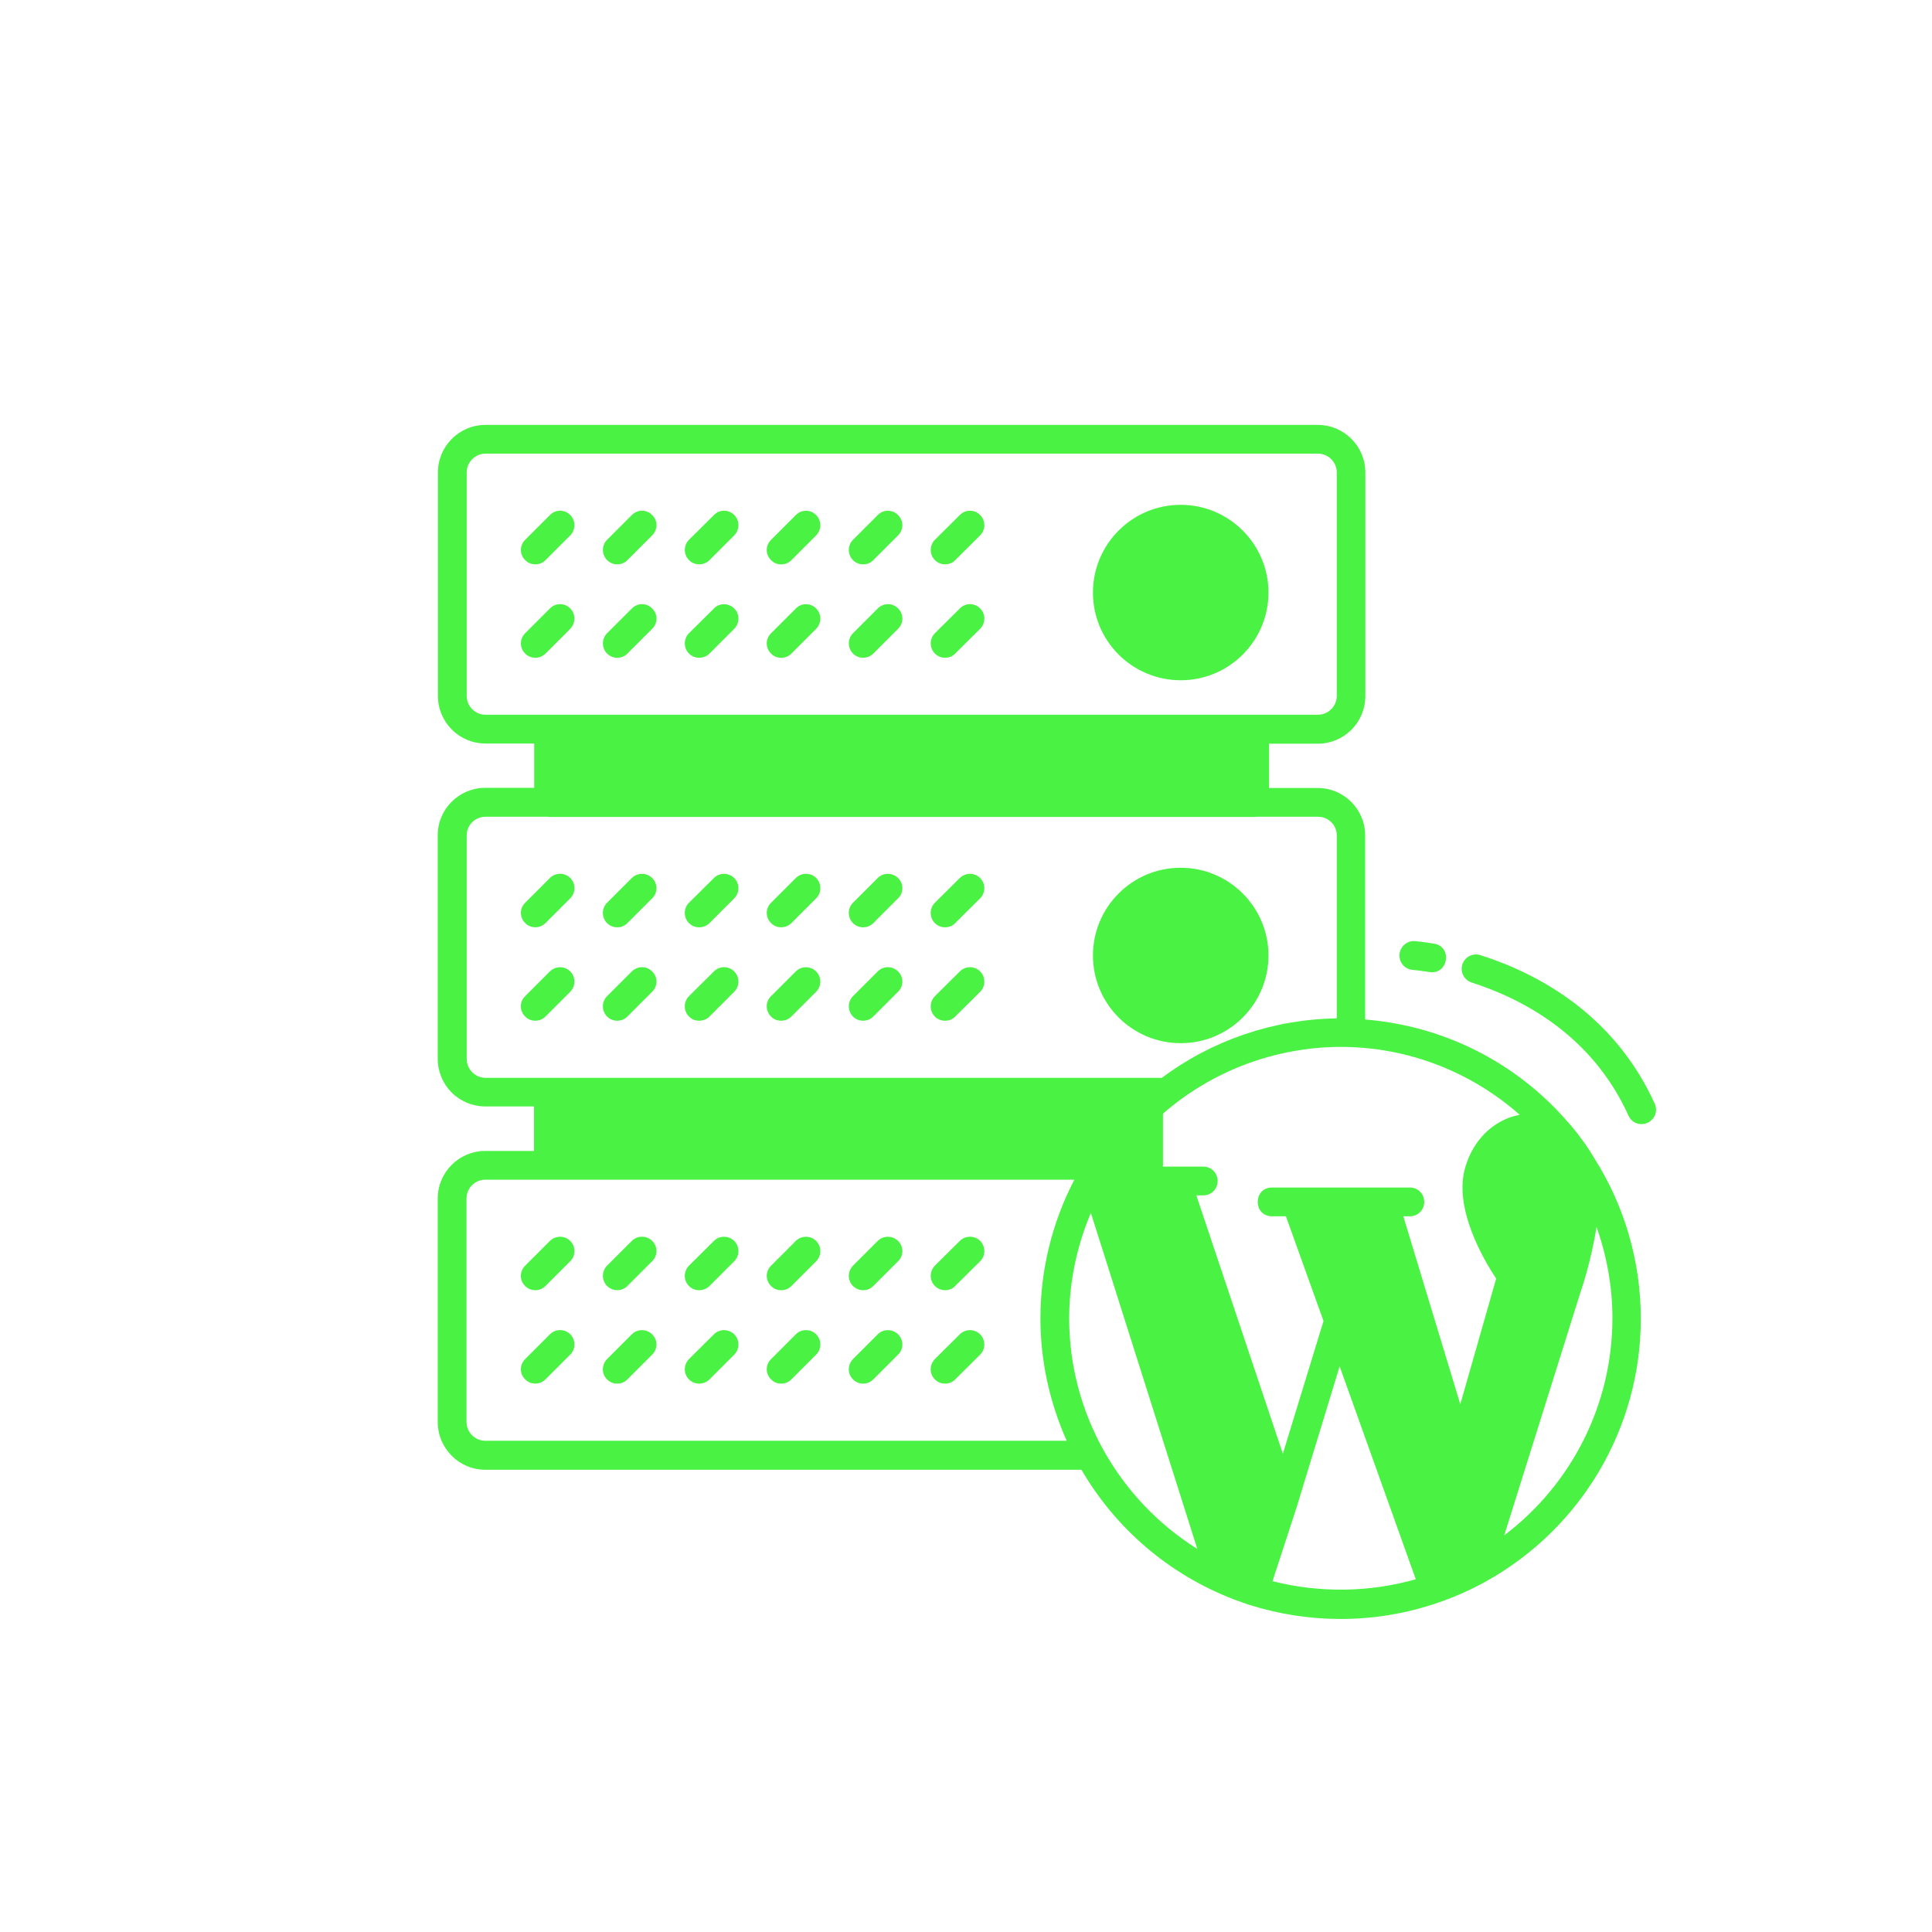
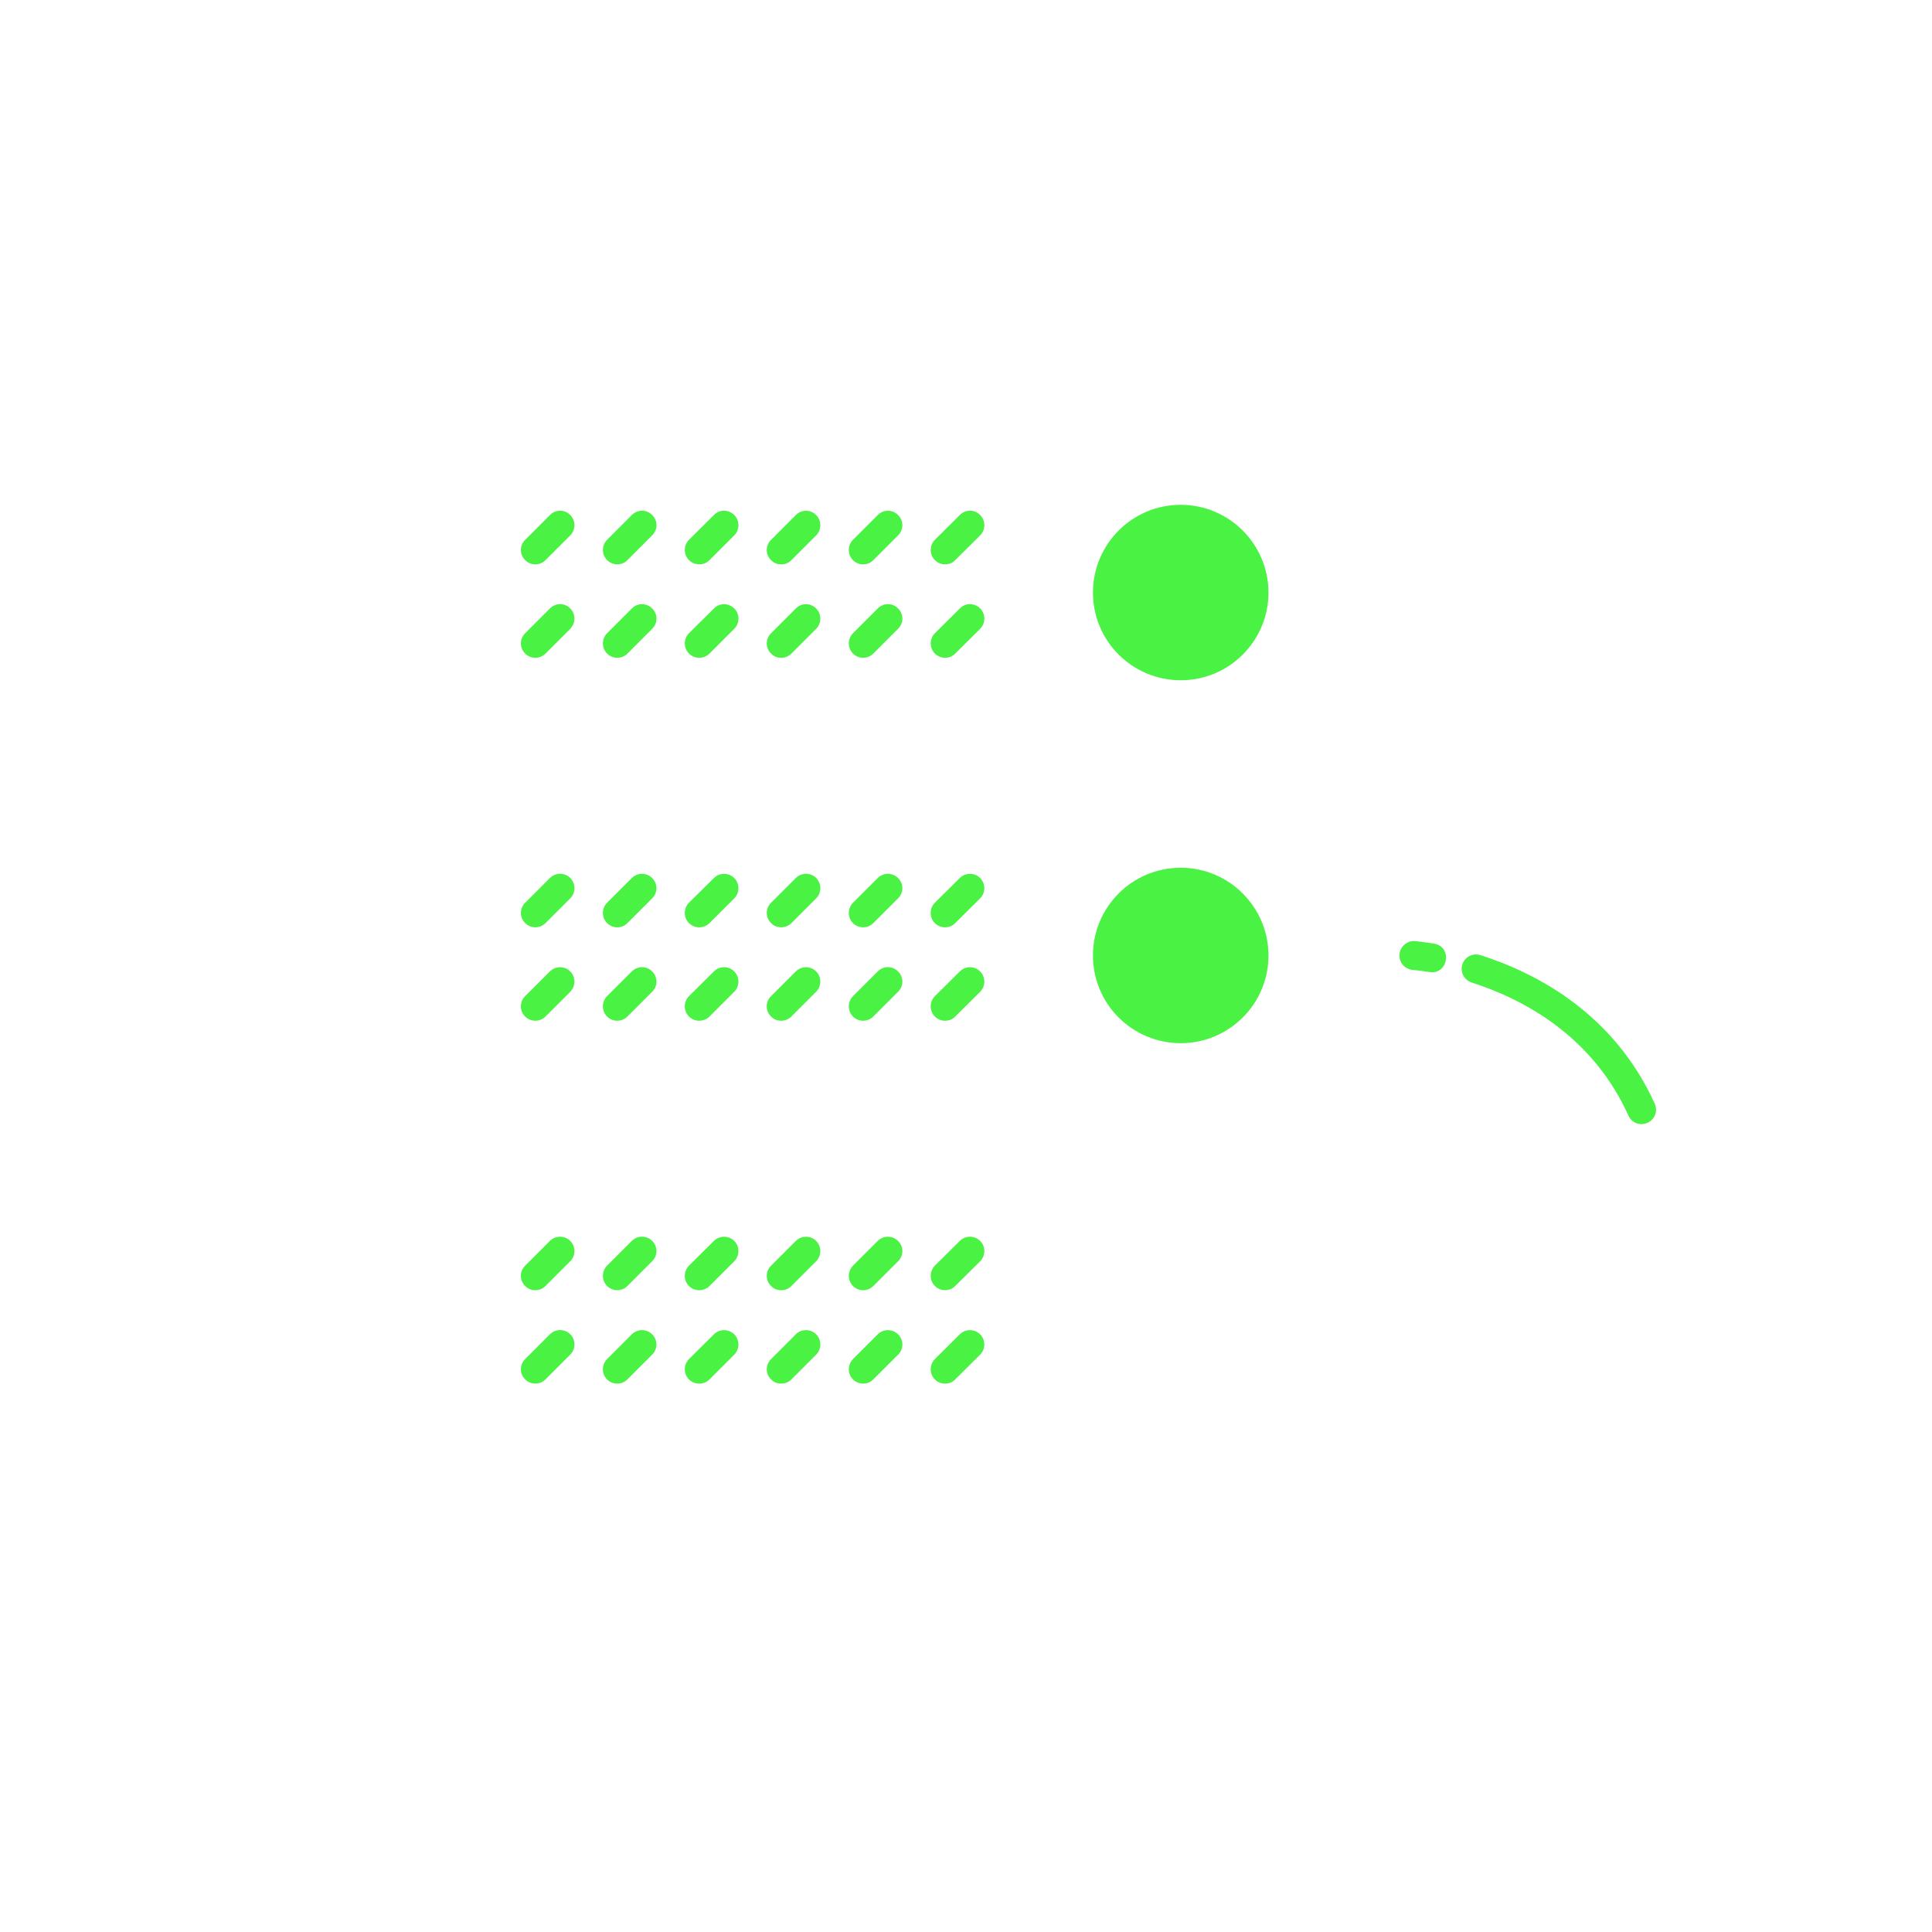
<svg xmlns="http://www.w3.org/2000/svg" id="Layer_1" data-name="Layer 1" viewBox="0 0 1000 1000">
  <defs>
    <style> .cls-1 { fill: #4af244; } </style>
  </defs>
-   <path class="cls-1" d="m812.84,582.21l-.6-.6c-26.81-31.47-64.73-50.63-105.64-53.91v-95.31c0-13.5-11.02-24.52-24.52-24.52h-25.22v-22.93h25.22c6.53,0,12.79-2.6,17.41-7.21,4.62-4.62,7.21-10.88,7.21-17.41v-115.77c0-13.6-11.02-24.62-24.62-24.62H251.29c-13.6,0-24.62,11.02-24.62,24.62v115.67c0,13.6,11.02,24.62,24.62,24.62h25.22v22.94h-25.32c-13.6,0-24.62,11.02-24.62,24.52v115.77c0,6.53,2.6,12.79,7.21,17.41,4.62,4.62,10.88,7.21,17.41,7.21h25.22v23.04h-25.22c-13.6,0-24.62,11.02-24.62,24.62v115.67c0,13.6,11.02,24.72,24.62,24.72h308.58c17.87,30.73,45.72,54.42,78.93,67.11,2.68,1,5.36,1.98,8.04,2.88h.1c15.19,4.76,30.97,7.25,46.96,7.25,17.47,0,34.55-2.88,50.83-8.54,8.14-2.78,16.19-6.36,24.03-10.62.2-.1.5-.3.7-.4,49.24-27.5,79.92-79.43,79.92-135.82,0-29.58-8.34-58.38-24.13-83.2-3.48-5.96-7.64-11.62-12.31-17.18h0ZM241.56,360.21v-115.67c0-5.36,4.36-9.73,9.73-9.73h430.89c5.36,0,9.73,4.37,9.73,9.73v115.67c0,5.36-4.37,9.73-9.73,9.73H251.29c-5.37,0-9.73-4.37-9.73-9.73h0Zm0,187.95v-115.77c0-5.36,4.36-9.63,9.73-9.63h32.46c.1,0,.2.09.3.09h365.57c.1,0,.2,0,.3-.09h32.37c5.36,0,9.63,4.36,9.63,9.63v94.72c-32.67.46-64.36,11.23-90.55,30.78H251.19c-5.31-.12-9.56-4.42-9.63-9.73h0Zm9.63,197.57c-5.36,0-9.73-4.37-9.73-9.83v-115.56c0-5.37,4.37-9.73,9.73-9.73h304.9c-11.55,22.16-17.58,46.79-17.57,71.78,0,22.24,4.86,43.69,13.6,63.34H251.19Zm302.22-63.34c0-18.86,3.97-37.43,11.22-54.6l55.1,173.94c-40.71-25.52-66.32-70.49-66.32-119.34h0Zm105.24,136.02l12.81-39.22v-.1l21.94-71.88,39.41,110.21c-24.03,6.85-49.94,7.15-74.17.99h.01Zm97.2-91.54l-29.49-97.31h3.37c4.17,0,7.45-3.27,7.45-7.45s-3.27-7.45-7.45-7.45h-71.29c-9.93,0-9.93,14.89,0,14.89h7.15l19.46,54.21-21.04,68.7-44.78-133.73h3.57c4.17,0,7.45-3.27,7.45-7.45s-3.27-7.45-7.45-7.45h-20.94c0-.2.09-.5.09-.69v-26.71c25.52-22.22,58.2-34.48,92.04-34.55,34.45,0,67.21,12.7,92.63,35.14-2.08.39-4.17.99-6.25,1.79-10.52,4.27-18.27,13.21-21.84,25.02-6.56,21.35,9.63,48.55,15.88,57.98l-18.56,65.03v.03Zm78.73-44.48c0,44.48-21.05,85.88-55.99,112.29l39.52-125.99c.39-1,5.55-16.19,8.24-33.66,5.36,15.1,8.24,31.08,8.24,47.36h-.01Z" />
  <path class="cls-1" d="m327.04,642.27l-12.81,12.81c-2.88,2.98-2.88,7.65,0,10.53,1.49,1.48,3.38,2.18,5.26,2.18s3.87-.7,5.26-2.18l12.81-12.81c2.98-2.88,2.98-7.64,0-10.52-2.92-2.88-7.61-2.88-10.52,0h0Zm162.13-301.82c1.98,0,3.88-.7,5.26-2.18l12.91-12.81c2.88-2.97,2.88-7.64,0-10.52-2.98-2.98-7.65-2.98-10.53,0l-12.91,12.81c-2.87,2.88-2.87,7.65,0,10.53,1.49,1.48,3.38,2.18,5.26,2.18h0Zm0-48.35c1.98,0,3.88-.7,5.26-2.19l12.91-12.81c2.88-2.97,2.88-7.64,0-10.52-2.98-2.98-7.65-2.98-10.53,0l-12.91,12.81c-2.87,2.88-2.87,7.64,0,10.52,1.49,1.49,3.38,2.19,5.26,2.19h0Zm-194.01,33.36c2.88-2.97,2.88-7.64,0-10.52-2.87-2.98-7.64-2.98-10.52,0l-12.8,12.81c-2.98,2.88-2.98,7.65,0,10.53,1.39,1.48,3.37,2.18,5.26,2.18s3.77-.7,5.26-2.18l12.81-12.81h-.01Zm24.33-33.36c1.88,0,3.87-.7,5.26-2.19l12.81-12.81c2.98-2.97,2.98-7.64,0-10.52-2.88-2.98-7.54-2.98-10.52,0l-12.81,12.81c-2.88,2.88-2.88,7.64,0,10.52,1.49,1.49,3.38,2.19,5.26,2.19h0Zm-34.85,398.52l-12.8,12.81c-2.98,2.97-2.98,7.64,0,10.52,1.39,1.49,3.37,2.18,5.26,2.18s3.77-.69,5.26-2.18l12.81-12.81c2.88-2.88,2.88-7.65,0-10.53-2.87-2.88-7.64-2.88-10.52,0h-.01Zm77.25-398.52c1.98,0,3.87-.7,5.36-2.19l12.8-12.81c2.88-2.97,2.88-7.64,0-10.52-2.98-2.98-7.64-2.98-10.52,0l-12.91,12.81c-2.88,2.88-2.88,7.64,0,10.52,1.49,1.49,3.38,2.19,5.27,2.19h0Zm42.49,187.85c1.89,0,3.77-.7,5.26-2.18l12.81-12.81c2.88-2.88,2.88-7.64,0-10.52-2.88-2.88-7.64-2.88-10.52,0l-12.81,12.81c-2.98,2.88-2.98,7.65,0,10.53,1.39,1.48,3.27,2.18,5.26,2.18h0Zm42.39-139.5c1.89,0,3.78-.7,5.26-2.18l12.81-12.81c2.98-2.97,2.98-7.64,0-10.52-2.88-2.98-7.55-2.98-10.52,0l-12.81,12.81c-2.87,2.88-2.87,7.65,0,10.53,1.49,1.48,3.38,2.18,5.26,2.18h0Zm-84.88,0c1.98,0,3.87-.7,5.36-2.18l12.8-12.81c2.88-2.97,2.88-7.64,0-10.52s-7.64-2.98-10.52,0l-12.91,12.81c-2.88,2.88-2.88,7.65,0,10.53,1.49,1.48,3.38,2.18,5.27,2.18h0Zm-84.79,139.5c1.88,0,3.77-.7,5.26-2.18l12.81-12.81c2.88-2.88,2.88-7.64,0-10.52-2.87-2.88-7.64-2.88-10.52,0l-12.8,12.81c-2.98,2.88-2.98,7.65,0,10.53,1.39,1.48,3.37,2.18,5.26,2.18h-.01Zm219.71,162.33l-12.91,12.81c-2.87,2.98-2.87,7.65,0,10.53,1.49,1.48,3.38,2.18,5.26,2.18,1.98,0,3.88-.7,5.26-2.18l12.91-12.81c2.88-2.88,2.88-7.64,0-10.52-2.92-2.88-7.61-2.88-10.53,0h0Zm-219.71-350.17c1.88,0,3.77-.7,5.26-2.19l12.81-12.81c2.88-2.97,2.88-7.64,0-10.52-2.87-2.98-7.64-2.98-10.52,0l-12.8,12.81c-2.98,2.88-2.98,7.64,0,10.52,1.39,1.49,3.37,2.19,5.26,2.19h-.01Zm42.39,48.35c1.88,0,3.87-.7,5.26-2.18l12.81-12.81c2.98-2.97,2.98-7.64,0-10.52-2.88-2.98-7.54-2.98-10.52,0l-12.81,12.81c-2.88,2.88-2.88,7.65,0,10.53,1.49,1.48,3.38,2.18,5.26,2.18h0Zm92.43,350.18l-12.81,12.81c-2.98,2.97-2.98,7.64,0,10.52,1.39,1.49,3.27,2.18,5.26,2.18s3.77-.69,5.26-2.18l12.81-12.81c2.88-2.88,2.88-7.65,0-10.53s-7.64-2.88-10.52,0h0Zm-127.29-48.35l-12.8,12.81c-2.98,2.98-2.98,7.65,0,10.53,1.39,1.48,3.37,2.18,5.26,2.18s3.77-.7,5.26-2.18l12.81-12.81c2.88-2.88,2.88-7.64,0-10.52-2.87-2.88-7.64-2.88-10.52,0h-.01Zm119.74-301.82c1.89,0,3.77-.7,5.26-2.18l12.81-12.81c2.88-2.97,2.88-7.64,0-10.52-2.88-2.98-7.64-2.98-10.52,0l-12.81,12.81c-2.98,2.88-2.98,7.65,0,10.53,1.39,1.48,3.27,2.18,5.26,2.18h0Zm-109.22,172.85c2.88-2.88,2.88-7.64,0-10.52-2.87-2.88-7.64-2.88-10.52,0l-12.8,12.81c-2.98,2.88-2.98,7.65,0,10.53,1.39,1.49,3.37,2.18,5.26,2.18s3.77-.69,5.26-2.18l12.81-12.81h-.01Zm66.73,15c1.98,0,3.87-.69,5.36-2.18l12.8-12.81c2.88-2.88,2.88-7.64,0-10.52-2.98-2.97-7.64-2.88-10.52,0l-12.91,12.81c-2.88,2.88-2.88,7.65,0,10.53,1.49,1.49,3.38,2.18,5.27,2.18h0Zm0-48.35c1.98,0,3.87-.7,5.36-2.18l12.8-12.81c2.88-2.88,2.88-7.64,0-10.52-2.92-2.88-7.61-2.88-10.52,0l-12.91,12.81c-2.88,2.88-2.88,7.65,0,10.53,1.49,1.48,3.38,2.18,5.27,2.18h0Zm92.43,210.68l-12.81,12.81c-2.87,2.97-2.87,7.64,0,10.52,1.49,1.49,3.38,2.18,5.26,2.18s3.78-.69,5.26-2.18l12.81-12.81c2.98-2.88,2.98-7.65,0-10.53-2.92-2.88-7.61-2.88-10.52,0h0Zm-134.83-210.68c1.88,0,3.87-.7,5.26-2.18l12.81-12.81c2.98-2.88,2.98-7.64,0-10.52-2.92-2.88-7.61-2.88-10.52,0l-12.81,12.81c-2.88,2.88-2.88,7.65,0,10.53,1.49,1.48,3.38,2.18,5.26,2.18h0Zm134.83,162.33l-12.81,12.81c-2.87,2.98-2.87,7.65,0,10.53,1.49,1.48,3.38,2.18,5.26,2.18s3.78-.7,5.26-2.18l12.81-12.81c2.98-2.88,2.98-7.64,0-10.52-2.92-2.88-7.61-2.88-10.52,0h0Zm-7.55-162.33c1.89,0,3.78-.7,5.26-2.18l12.81-12.81c2.98-2.88,2.98-7.64,0-10.52-2.92-2.88-7.61-2.88-10.52,0l-12.81,12.81c-2.87,2.88-2.87,7.65,0,10.53,1.49,1.48,3.38,2.18,5.26,2.18h0Zm-77.24,162.33l-12.91,12.81c-2.88,2.98-2.88,7.65,0,10.53,1.49,1.48,3.38,2.18,5.27,2.18s3.87-.7,5.36-2.18l12.8-12.81c2.88-2.88,2.88-7.64,0-10.52-2.92-2.88-7.61-2.88-10.52,0h0Zm77.24-113.98c1.89,0,3.78-.69,5.26-2.18l12.81-12.81c2.98-2.88,2.98-7.64,0-10.52-2.89-2.93-7.63-2.93-10.52,0l-12.81,12.81c-2.87,2.88-2.87,7.65,0,10.53,1.49,1.49,3.38,2.18,5.26,2.18h0Zm0-236.2c1.89,0,3.78-.7,5.26-2.19l12.81-12.81c2.98-2.97,2.98-7.64,0-10.52-2.88-2.98-7.64-2.98-10.52,0l-12.81,12.81c-2.87,2.88-2.87,7.64,0,10.52,1.49,1.49,3.38,2.19,5.26,2.19h0Zm-127.28,236.2c1.88,0,3.87-.69,5.26-2.18l12.81-12.81c2.98-2.88,2.98-7.64,0-10.52-2.88-2.97-7.54-2.88-10.52,0l-12.81,12.81c-2.88,2.88-2.88,7.65,0,10.53,1.49,1.49,3.38,2.18,5.26,2.18h0Zm84.88,0c1.89,0,3.77-.69,5.26-2.18l12.81-12.81c2.88-2.88,2.88-7.64,0-10.52-2.88-2.88-7.64-2.88-10.52,0l-12.81,12.81c-2.98,2.88-2.98,7.65,0,10.53,1.39,1.49,3.27,2.18,5.26,2.18h0Zm92.43,162.33l-12.91,12.81c-2.87,2.97-2.87,7.64,0,10.52,1.49,1.49,3.38,2.18,5.26,2.18,1.98,0,3.88-.69,5.26-2.18l12.91-12.81c2.88-2.88,2.88-7.65,0-10.53-2.92-2.88-7.61-2.88-10.53,0h0Zm-7.64-210.68c1.98,0,3.88-.7,5.26-2.18l12.91-12.81c2.88-2.88,2.88-7.64,0-10.52-2.92-2.88-7.61-2.88-10.53,0l-12.91,12.81c-2.87,2.88-2.87,7.65,0,10.53,1.49,1.48,3.38,2.18,5.26,2.18h0Zm-162.13,210.68l-12.81,12.81c-2.88,2.97-2.88,7.64,0,10.52,1.49,1.49,3.38,2.18,5.26,2.18s3.87-.69,5.26-2.18l12.81-12.81c2.98-2.88,2.98-7.65,0-10.53-2.92-2.88-7.61-2.88-10.52,0h0Zm42.5,0l-12.91,12.81c-2.88,2.97-2.88,7.64,0,10.52,1.49,1.49,3.38,2.18,5.27,2.18s3.87-.69,5.36-2.18l12.8-12.81c2.88-2.88,2.88-7.65,0-10.53-2.92-2.88-7.61-2.88-10.52,0h0Zm42.4-48.35l-12.81,12.81c-2.98,2.98-2.98,7.65,0,10.53,1.39,1.48,3.27,2.18,5.26,2.18s3.77-.7,5.26-2.18l12.81-12.81c2.88-2.88,2.88-7.64,0-10.52s-7.64-2.88-10.52,0h0Zm-7.55-350.17c1.89,0,3.77-.7,5.26-2.19l12.81-12.81c2.88-2.97,2.88-7.64,0-10.52-2.88-2.98-7.64-2.98-10.52,0l-12.81,12.81c-2.98,2.88-2.98,7.64,0,10.52,1.39,1.49,3.27,2.19,5.26,2.19h0Zm84.79,236.2c1.98,0,3.88-.69,5.26-2.18l12.91-12.81c2.88-2.88,2.88-7.64,0-10.52-2.98-2.97-7.65-2.88-10.53,0l-12.91,12.81c-2.87,2.88-2.87,7.65,0,10.53,1.49,1.49,3.38,2.18,5.26,2.18h0Zm122.02-176.23c25.02,0,45.38-20.35,45.38-45.37s-20.34-45.43-45.43-45.43-45.42,20.34-45.42,45.43,20.35,45.37,45.47,45.37h0Zm245.33,219.22c-21.05-46.47-60.66-67.51-90.24-76.94-3.9-1.25-8.06.88-9.34,4.76-1.29,3.97.89,8.14,4.86,9.43,26.61,8.54,62.35,27.4,81.12,68.9,1.67,3.77,6.1,5.42,9.83,3.68,3.77-1.69,5.46-6.06,3.77-9.83h0Zm-125.29-69.3c.2,0,3.38.3,8.54,1.09,9.8,1.66,12.28-13.04,2.48-14.7-6.25-.99-9.93-1.29-9.93-1.29-4.07-.3-7.64,2.88-7.94,6.95s2.78,7.64,6.85,7.94h0Zm-120.04,37.93c25.02,0,45.38-20.35,45.38-45.38s-20.34-45.42-45.43-45.42-45.42,20.33-45.42,45.42,20.35,45.38,45.47,45.38h0Z" />
</svg>